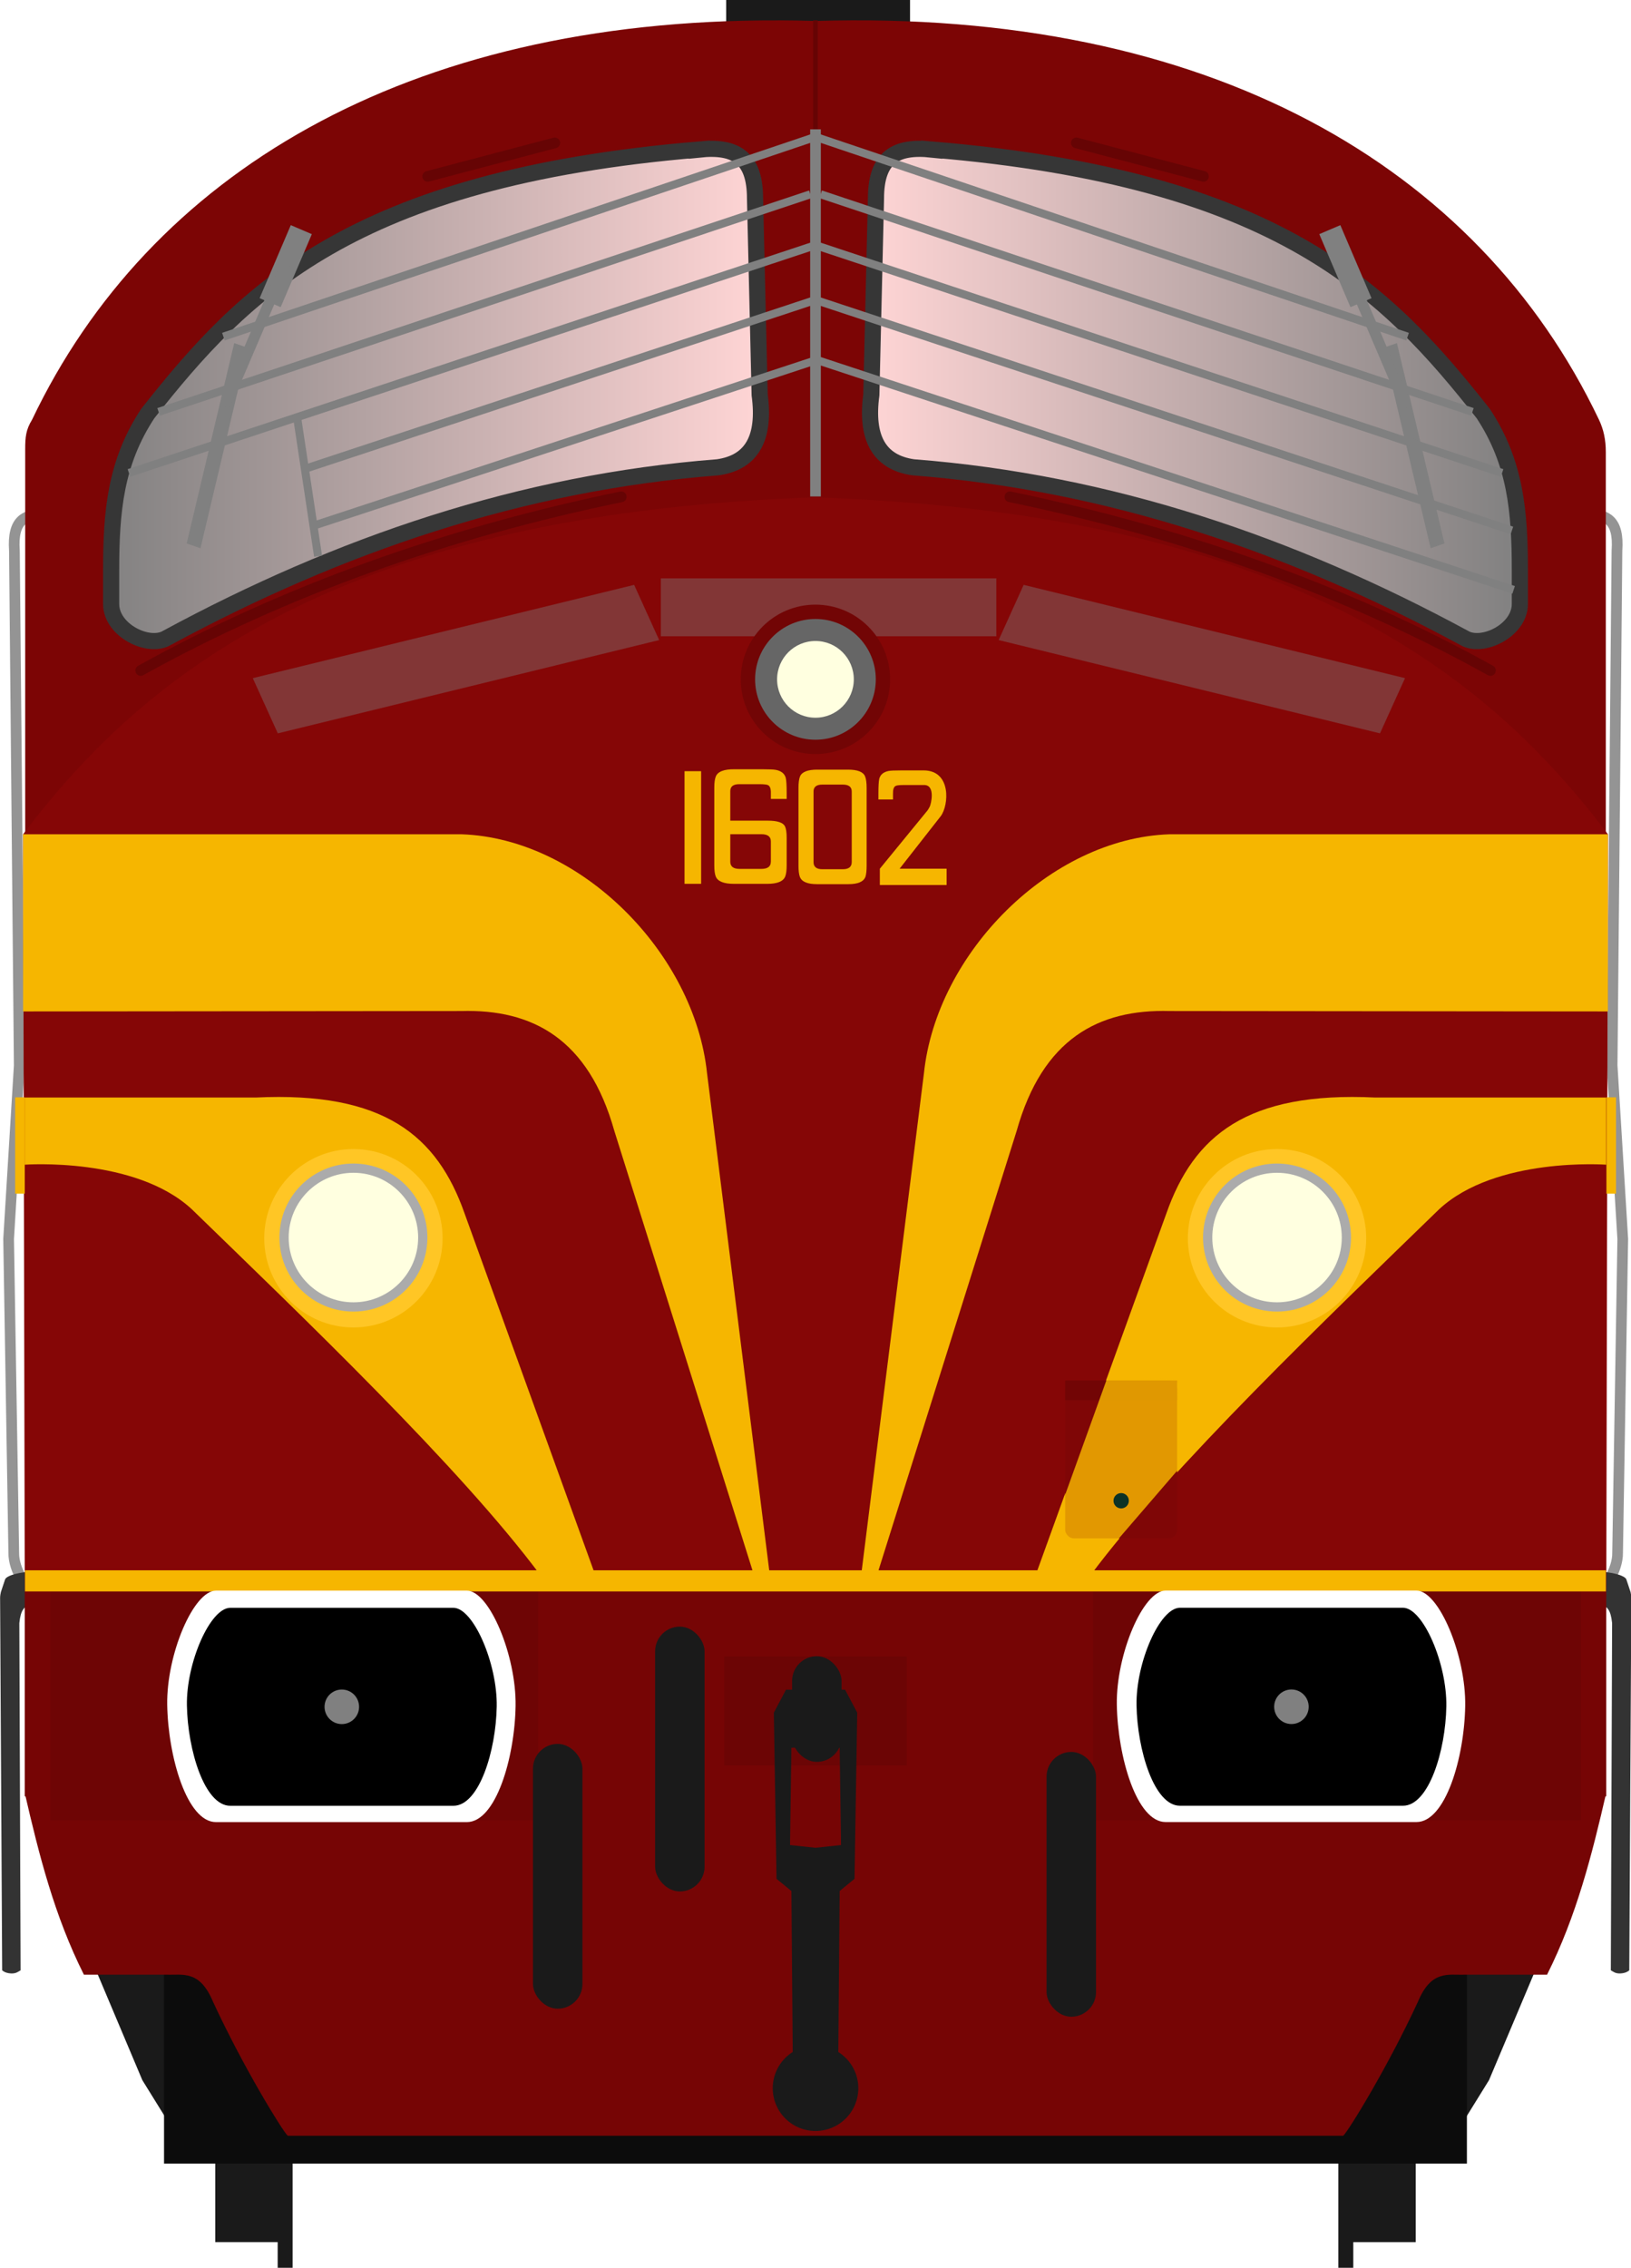
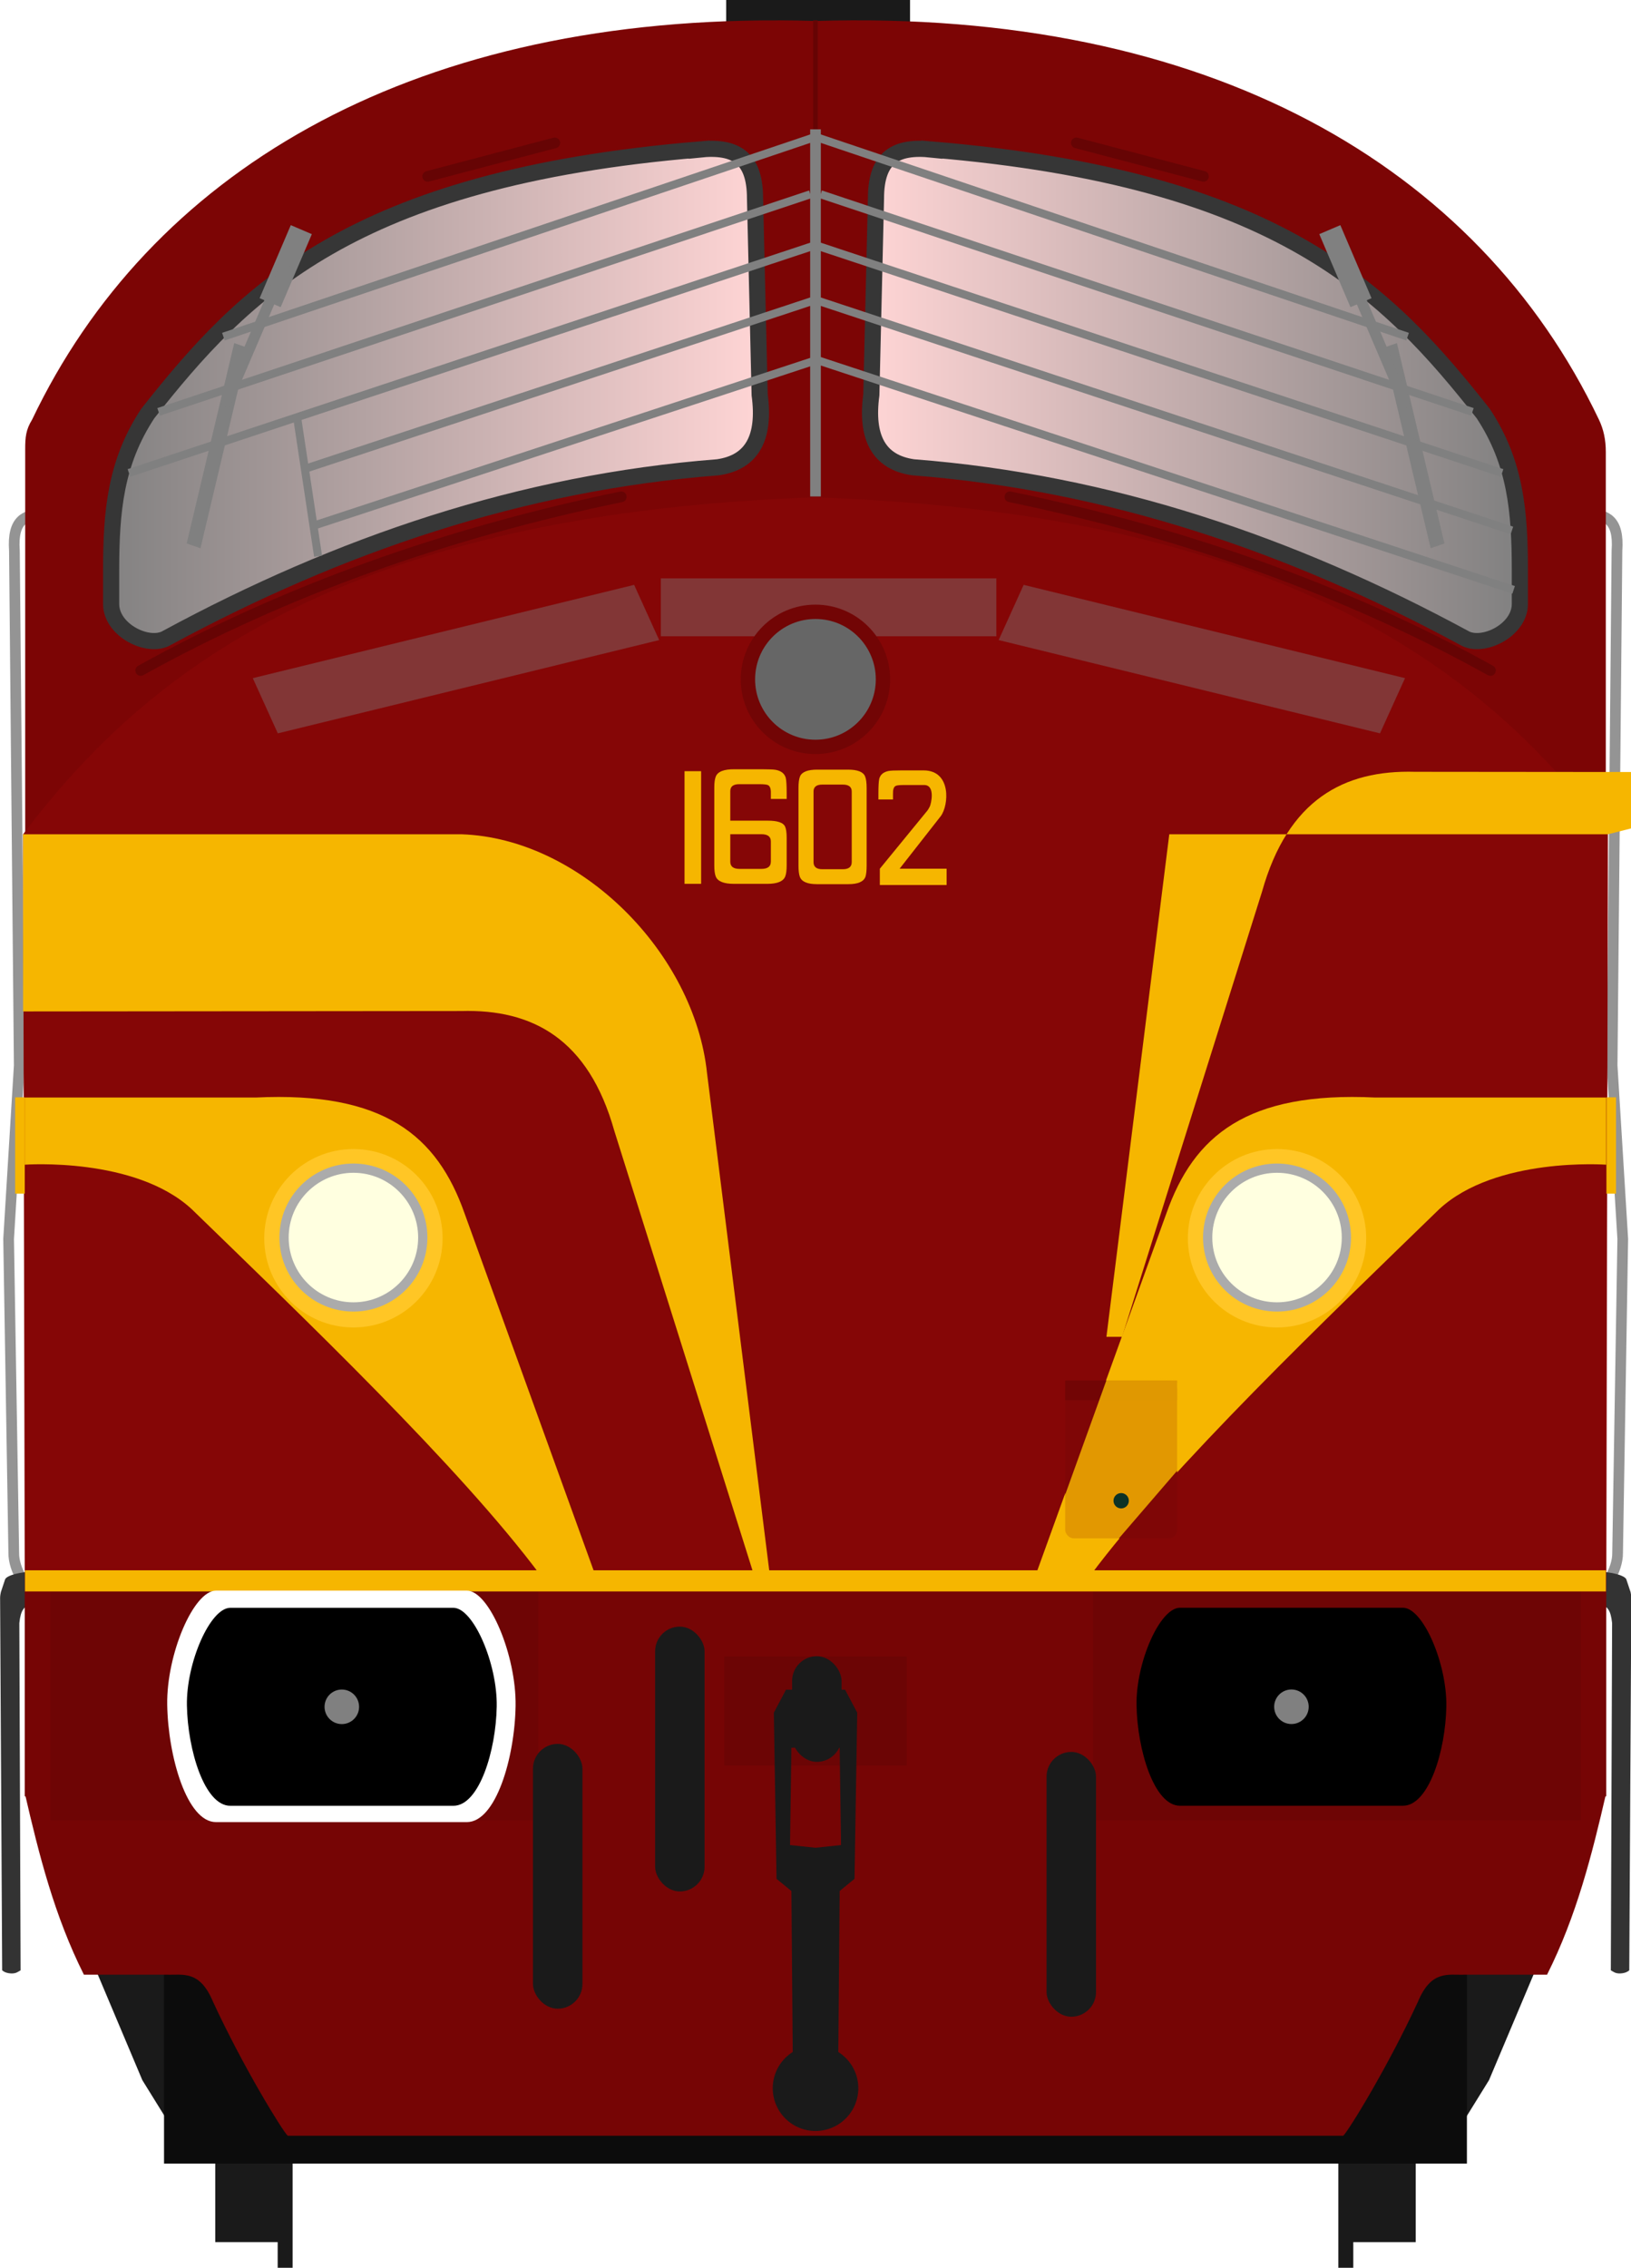
<svg xmlns="http://www.w3.org/2000/svg" xmlns:xlink="http://www.w3.org/1999/xlink" version="1.1" width="305" height="423.91">
  <defs>
    <linearGradient id="linearGradient4798" x1="61.277" x2="169.78" y1="317.29" y2="316.65" gradientUnits="userSpaceOnUse">
      <stop stop-color="#ffd5d5" offset="0" />
      <stop stop-color="#808080" offset="1" />
    </linearGradient>
    <linearGradient id="linearGradient5491" x1="107.24" x2="144.86" y1="73.035" y2="73.035" gradientTransform="matrix(3.253 0 0 3.268 -186.55 -164.88)" gradientUnits="userSpaceOnUse" xlink:href="#linearGradient4798" />
    <linearGradient id="linearGradient5499" x1="101.03" x2="62.87" y1="73.028" y2="73.028" gradientTransform="matrix(3.253 0 0 3.268 -186.55 -164.88)" gradientUnits="userSpaceOnUse" xlink:href="#linearGradient4798" />
    <filter id="filter5876" x="-.314" y="-.673" width="1.627" height="2.345" color-interpolation-filters="sRGB">
      <feGaussianBlur stdDeviation="3.181" />
    </filter>
    <filter id="filter5880" x="-.314" y="-.673" width="1.627" height="2.345" color-interpolation-filters="sRGB">
      <feGaussianBlur stdDeviation="3.181" />
    </filter>
    <filter id="filter5884" x="-.38" y="-1.756" width="1.76" height="4.513" color-interpolation-filters="sRGB">
      <feGaussianBlur stdDeviation="2.698" />
    </filter>
  </defs>
  <rect x="135.8" width="34.377" height="4.158" fill="#1a1a1a" stroke-width="6.034" />
  <g transform="matrix(3.78 0 0 3.78 -122.29 -187.52)">
    <path d="m111.02 75.026c0.752 0.061 1.437 0.24 1.325 1.815l-0.239 25.46 0.526 8.576-0.255 15.524c0.015 0.819-0.654 1.933-1.25 2.104" fill="none" stroke="#949494" stroke-width=".529" />
    <path d="m34.39 75.026c-0.752 0.061-1.437 0.24-1.325 1.815l0.239 25.46-0.526 8.576 0.255 15.524c-0.015 0.819 0.654 1.933 1.25 2.104" fill="none" stroke="#949494" stroke-width=".529" />
    <g transform="translate(-.265)" fill="#333">
      <path d="m111.89 128.96c0.234 0.136 0.408 0.231 0.48 0.913l-0.063 17.171c0.138 0.074 0.217 0.162 0.471 0.154 0.162-7e-3 0.314-0.046 0.441-0.154l0.102-18.411c4.1e-4 -0.118-0.019-0.193-0.038-0.293l-0.21-0.632c-0.094-0.219-0.87-0.371-1.188-0.358z" />
      <path d="m34.053 128.96c-0.234 0.136-0.408 0.231-0.48 0.913l0.063 17.171c-0.138 0.074-0.217 0.162-0.471 0.154-0.162-7e-3 -0.314-0.046-0.441-0.154l-0.102-18.411c-4.1e-4 -0.118 0.019-0.193 0.038-0.293l0.21-0.632c0.094-0.219 0.87-0.371 1.188-0.358z" />
    </g>
  </g>
  <g transform="matrix(3.78 0 0 3.78 -122.71 -189.16)" fill="#1a1a1a">
    <path d="m37.201 147.45 2.303 5.458 1.51 2.437-0.037-7.953z" />
    <path d="m108.43 147.45-2.303 5.458-1.51 2.437 0.037-7.953z" />
  </g>
  <g transform="matrix(1 0 0 1 -29.683 -248.41)" fill="#1a1a1a">
    <g transform="translate(-1.67,4.427)">
      <rect x="71.611" y="627.74" width="13.436" height="35.357" />
      <rect x="83.278" y="639.7" width="2.796" height="28.206" stroke-width="1.271" />
    </g>
    <rect transform="scale(-1,1)" x="-294.42" y="632.17" width="13.436" height="35.357" />
    <rect transform="scale(-1,1)" x="-282.75" y="644.13" width="2.796" height="28.206" stroke-width="1.271" />
  </g>
  <rect x="30.675" y="307.18" width="243.64" height="97.253" fill="#0c0c0c" stroke-width="3.615" style="paint-order:fill markers stroke" />
  <g stroke-width="3.78">
    <path d="m4.627 335.15v2e-3c2.658 11.531 5.556 23.012 11.064 33.971h15.463c3.039 0.1 6.183-0.911 8.668 5.029 5.64 12.218 13.045 24.243 13.984 25.08h197.38c0.939-0.837 8.345-12.862 13.984-25.08 2.485-5.941 5.629-4.927 8.668-5.027h15.463c5.508-10.958 8.406-22.441 11.064-33.972-1e-3 -4.9e-4 -295.74-2e-3 -295.74-2e-3z" fill="#760505" />
    <path d="m145.53 3.809c-69.829-0.225-117.69 28.83-139.53 74.637-1.169 1.893-1.289 3.311-1.289 5.519v210.85l147.79 0.873 147.79-0.873v-210.29c0-2.353-0.416-4.257-1.305-6.122-22.573-47.296-72.883-76.719-146.48-74.486-2.345-0.071-4.668-0.111-6.966-0.118z" fill="#7c0505" />
    <path d="m152.22 92.94v0.024c-61.326 2.211-104.43 17.193-133.89 46.79-5.024 5.047-9.699 10.437-14.003 16.192l0.308 143.14h295.74l0.308-143.14c-4.304-5.755-8.978-11.146-14.002-16.192-29.48-29.589-72.592-44.571-133.92-46.782v-0.024c-0.094 0.004-0.186 0.009-0.281 0.012-0.094-0.004-0.186-0.009-0.281-0.012z" fill="#850606" />
  </g>
  <g transform="matrix(3.78 0 0 3.78 -122.2 -188.15)">
    <path d="m61.79 127.7-6.477-17.914c-1.356-3.858-3.996-6.044-10.343-5.736h-11.413v3.321s5.45-0.399 8.256 2.199c5.427 5.272 13.271 12.752 17.27 18.129z" fill="#f6b600" />
  </g>
  <path d="m4.627 297.16v38.626s295.74-1.2e-4 295.74 0v-38.607z" fill="#760505" stroke-width="3.78" />
  <g transform="matrix(3.78 0 0 3.78 -122.61 -187.52)" fill="#6e0505">
    <rect x="34.932" y="128.26" width="24.132" height="11.365" ry="0" />
    <rect x="86.515" y="128.26" width="24.132" height="11.365" ry="0" />
  </g>
  <path d="m130.76 27.948c-65.135 5.438-85.257 26.747-103.13 49.356-6.02 9.14-6.846 18.234-6.846 29.264l4e-6 6.333c0 4.99 7.07 8.378 10.432 6.333 32.183-17.4 66.201-29.03 103.02-31.884 6.476-0.926 8.882-5.627 7.824-13.54l-0.869-36.688c0-7.731-3.677-9.892-10.432-9.172z" fill="url(#linearGradient5499)" stroke="#363636" stroke-width="3.019" />
  <path d="m174.24 27.948c65.135 5.438 85.257 26.747 103.13 49.356 6.02 9.14 6.846 18.234 6.846 29.264v6.333c0 4.99-7.07 8.378-10.432 6.333-32.183-17.4-66.201-29.03-103.02-31.884-6.476-0.926-8.882-5.627-7.824-13.54l0.869-36.688c0-7.731 3.677-9.892 10.432-9.172z" fill="url(#linearGradient5491)" stroke="#363636" stroke-width="3.019" />
  <g transform="matrix(-3.78 0 0 3.78 427.19 -188.15)">
    <path d="m61.79 127.7-6.477-17.914c-1.356-3.858-3.996-6.044-10.343-5.736h-11.413v3.321s5.45-0.399 8.256 2.199c5.427 5.272 13.271 12.752 17.27 18.129z" fill="#f6b600" />
  </g>
  <g transform="matrix(3.268 0 0 3.268 -188.19 -164.88)">
    <circle cx="77.809" cy="121.28" r="5.103" fill="#ffc625" style="paint-order:fill markers stroke" />
    <circle cx="77.809" cy="121.24" r="3.969" fill="#ffffe0" stroke="#ababab" stroke-linecap="round" stroke-width=".529" style="paint-order:fill markers stroke" />
    <circle transform="scale(-1,1)" cx="-130.66" cy="121.28" r="5.103" fill="#ffc625" style="paint-order:fill markers stroke" />
    <circle transform="scale(-1,1)" cx="-130.66" cy="121.24" r="3.969" fill="#ffffe0" stroke="#ababab" stroke-linecap="round" stroke-width=".529" style="paint-order:fill markers stroke" />
  </g>
-   <path d="m300.68 155.95h-82.022c-22.244 0.767-43.547 22.182-45.886 44.719l-11.755 93.939h2.929l26.165-83.197c4.838-17.225 15.303-22.801 28.647-22.422l81.92 0.076z" fill="#f6b600" stroke-width="3.78" />
+   <path d="m300.68 155.95h-82.022l-11.755 93.939h2.929l26.165-83.197c4.838-17.225 15.303-22.801 28.647-22.422l81.92 0.076z" fill="#f6b600" stroke-width="3.78" />
  <g transform="matrix(3.253 0 0 3.268 -187.41 -164.88)" fill="#808080" fill-opacity=".395">
    <rect transform="matrix(.949 -.231 .316 .694 2.673 19.671)" x="35.85" y="112.18" width="23.1" height="4.551" filter="url(#filter5876)" style="paint-order:fill markers stroke" />
    <rect transform="matrix(-.949 -.231 -.316 .694 207.85 19.671)" x="35.85" y="112.18" width="23.1" height="4.551" filter="url(#filter5880)" style="paint-order:fill markers stroke" />
    <rect transform="matrix(1.132 0 0 .898 -12.524 8.688)" x="95.516" y="83.349" width="17.039" height="3.687" filter="url(#filter5884)" style="paint-order:fill markers stroke" />
  </g>
  <rect x="4.676" y="293.53" width="295.63" height="3.955" fill="#f6b600" stroke-width="3.78" />
  <g transform="matrix(1 0 0 1 -29.116 -228.76)" fill="#1a1a1a">
    <rect x="164.55" y="538.39" width="34.123" height="20.392" fill="#6c0505" />
    <path d="m181.59 544.61v2e-3h-5.492l-2.273 4.293 0.504 31.062 2.779 2.273 0.25 30.095a8 8 0 0 0-3.736 6.764 8 8 0 0 0 8 8 8 8 0 0 0 8-8 8 8 0 0 0-3.736-6.758l0.25-30.103 2.777-2.273 0.506-31.062-2.273-4.293h-5.555zm0.049 10.61 4.496 0.25 0.252 18.182-4.776 0.504-4.758-0.502 0.254-18.182 4.531-0.252z" />
    <g transform="translate(2.034)">
      <rect x="126.75" y="554.74" width="9.25" height="49.502" ry="4.625" />
      <rect x="222.79" y="556.24" width="9.25" height="49.502" ry="4.625" />
      <rect x="149.59" y="532.82" width="9.25" height="49.502" ry="4.625" />
    </g>
    <rect x="177.24" y="538.35" width="9.25" height="19.751" ry="4.625" />
  </g>
  <rect x="199.19" y="258.05" width="20.936" height="29.501" ry="1.576" fill="#7f0606" stroke-width="7.016" style="paint-order:fill markers stroke" />
  <rect x="199.19" y="258.05" width="20.936" height="3.687" ry="0" fill="#720505" stroke-width="2.48" style="paint-order:fill markers stroke" />
  <path d="m4.317 155.95h82.022c22.244 0.767 43.547 22.182 45.886 44.719l11.755 93.939h-2.929l-26.165-83.197c-4.838-17.225-15.303-22.801-28.647-22.422l-81.92 0.076z" fill="#f6b600" stroke-width="3.78" />
  <circle cx="152.49" cy="126.99" r="13.967" fill="#720505" stroke-width="8" />
  <circle cx="152.49" cy="126.99" r="11.285" fill="#666" stroke-width=".822" />
-   <circle cx="152.49" cy="126.99" r="7.172" fill="#ffffe0" stroke-width=".712" />
  <g transform="matrix(3.78 0 0 3.78 7.234 3.308)" fill="#808080">
    <g transform="matrix(.205 -.06 .06 .205 48.833 -33.342)">
      <rect transform="matrix(.495 -.869 .816 .579 0 0)" x="-327.61" y="-125.48" width="47.673" height="3.381" />
      <g transform="matrix(.735 .678 -.678 .735 35.965 181.16)">
        <rect transform="rotate(-3.254)" x="-219.26" y="137.51" width="5.303" height="18.386" ry="0" />
        <rect transform="matrix(-.056 -.998 1 .017 0 0)" x="-198.35" y="-218.5" width="36.52" height="2.494" stroke-width=".752" />
      </g>
    </g>
    <g transform="matrix(-.205 -.06 -.06 .205 28.034 -33.342)">
      <rect transform="matrix(.495 -.869 .816 .579 0 0)" x="-327.61" y="-125.48" width="47.673" height="3.381" />
      <g transform="matrix(.735 .678 -.678 .735 35.965 181.16)">
        <rect transform="rotate(-3.254)" x="-219.26" y="137.51" width="5.303" height="18.386" ry="0" />
        <rect transform="matrix(-.056 -.998 1 .017 0 0)" x="-198.35" y="-218.5" width="36.52" height="2.494" stroke-width=".752" />
      </g>
    </g>
  </g>
  <path d="m207.09 257.49-11.359 31.505 12.091 0.212 12.844-14.913-0.478-16.438z" fill="#f6b600" fill-opacity=".827" stroke-width="3.78" />
  <circle cx="209.66" cy="280.53" r="1.436" fill="#0d3226" stroke-width="8.851" />
  <g transform="matrix(3.78 0 0 3.78 -.003 .003)" fill="#f6b600" stroke-width="2.117">
    <rect x=".751" y="54.264" width=".474" height="4.761" />
    <rect x="79.473" y="54.264" width=".474" height="4.761" />
  </g>
  <g transform="translate(2.24 9.74)">
    <g transform="matrix(1.075,0,0,1.075,-448.98,-260.68)" fill="#fff">
      <path d="m453.14 510.02c-3.929 0.017-8.62 11.143-8.48 19.843 0.146 8.999 3.425 20.408 8.48 20.408h43.641c5.055 0 8.334-11.196 8.48-20.195 0.141-8.701-4.551-20.04-8.48-20.057z" fill="#fff" />
    </g>
    <g transform="matrix(.956 0 0 .956 -392.63 -197.38)">
      <path d="m453.4 510.65c-3.929 0.016-8.62 10.717-8.48 19.085 0.146 8.655 3.425 19.628 8.48 19.628h43.641c5.055 0 8.334-10.768 8.48-19.423 0.141-8.368-4.551-19.274-8.48-19.291z" />
      <circle cx="475.22" cy="530.01" r="3.378" fill="#808080" />
    </g>
    <g transform="matrix(1.075,0,0,1.075,-271.4,-260.69)" fill="#fff">
-       <path d="m453.14 510.02c-3.929 0.017-8.62 11.143-8.48 19.843 0.146 8.999 3.425 20.408 8.48 20.408h43.641c5.055 0 8.334-11.196 8.48-20.195 0.141-8.701-4.551-20.04-8.48-20.057z" fill="#fff" />
-     </g>
+       </g>
    <g transform="matrix(.956 0 0 .956 -215.05 -197.39)">
      <path d="m453.4 510.65c-3.929 0.016-8.62 10.717-8.48 19.085 0.146 8.655 3.425 19.628 8.48 19.628h43.641c5.055 0 8.334-10.768 8.48-19.423 0.141-8.368-4.551-19.274-8.48-19.291z" />
      <circle cx="475.22" cy="530.01" r="3.378" fill="#808080" />
    </g>
  </g>
  <g transform="translate(-3.181 -29.234)" fill="#f6b600">
    <rect x="131.19" y="173.39" width="3.103" height="21.054" rx="0" ry="0" />
    <g transform="matrix(1.778,0,0,2.067,-159.97,-168.86)">
      <path d="m182.91 174.12q0 0.684-0.126 1.009-0.288 0.666-1.801 0.666h-3.296q-1.513 0-1.801-0.666-0.144-0.324-0.144-1.009v-7.025q0-0.702 0.162-1.045 0.306-0.612 1.801-0.612h3.242q1.513 0 1.801 0.612 0.162 0.342 0.162 1.045v7.025zm-1.567-0.324v-6.376q0-0.63-0.937-0.63h-2.162q-0.919 0-0.919 0.63v6.376q0 0.648 0.919 0.648h2.162q0.937 0 0.937-0.648z" fill="#f6b600" />
    </g>
    <g transform="matrix(3.611 0 0 3.956 -.242 21.163)">
      <path d="m41.687 39.499v0.292h-0.819v-0.273q0.009-0.301-0.141-0.377-0.094-0.047-0.452-0.047h-1.046q-0.462 0-0.462 0.33v1.394h1.94q0.754 0 0.895 0.273 0.085 0.16 0.085 0.537v1.3q0 0.358-0.075 0.527-0.151 0.348-0.932 0.348h-1.724q-0.791 0-0.942-0.348-0.075-0.17-0.075-0.527v-3.673q0-0.348 0.075-0.518 0.151-0.358 0.98-0.348h1.422q0.537 0 0.706 0.028 0.424 0.075 0.518 0.377 0.047 0.188 0.047 0.706zm-0.819 3.259v-0.961q0-0.339-0.49-0.339h-1.611v1.3q0 0.339 0.48 0.339h1.13q0.49 0 0.49-0.339z" fill="#f6b600" stroke-width=".235" />
    </g>
    <g transform="matrix(-3.327 0 0 3.867 306.1 24.688)">
      <path transform="matrix(-.277 0 0 .253 87.538 2.126)" d="m170.16 143.44c-1.292 0-2.143 0.037-2.551 0.111-1.02 0.199-1.644 0.695-1.871 1.49-0.113 0.497-0.17 1.429-0.17 2.795v1.154h2.959v-1.08c-0.023-0.795 0.147-1.292 0.51-1.49 0.227-0.124 0.771-0.188 1.633-0.188h4.093c2.47-0.092 1.477 3.72 1.211 4.153-0.149 0.244-0.277 0.477-0.406 0.661l-9.71 11.176v3.111h13.549v-3.111h-9.541l8.351-10.041c1.637-2.031 2.226-8.743-3.487-8.743z" />
    </g>
  </g>
  <g fill="none">
    <g transform="matrix(3.78 0 0 3.78 .274 .003)" stroke="#660404" stroke-linecap="round" stroke-width=".529">
      <path d="m21.085 8.721 6.289-1.656" />
      <path d="m6.888 33.156c7.093-3.942 15.164-6.815 23.775-8.589" />
      <g transform="matrix(-1,0,0,1,80.55,0)">
        <path d="m21.085 8.721 6.289-1.656" />
        <path d="m6.888 33.156c7.093-3.942 15.164-6.815 23.775-8.589" />
      </g>
    </g>
    <path d="m152.49 3.809v88.644" stroke="#660404" stroke-width=".863" />
    <path d="m152.5 92.799v-68.622" stroke="#808080" stroke-width="2" />
  </g>
  <g transform="translate(-.17)" fill="none" stroke="#808080" stroke-width="1.5">
    <path d="m41.945 62.928 110.14-37.146" />
    <path d="m29.827 76.993 121.88-40.675" />
    <path d="m24.278 88.413 128.22-42.529" />
    <path d="m56.8 87.765 96.655-31.96" />
    <path d="m58.46 98.378 93.728-30.858" />
    <g transform="translate(-1.927 -.736)">
      <path d="m265.32 63.664-110.14-37.146" />
      <path d="m277.44 77.729-121.88-40.675" />
      <path d="m282.99 89.149-128.22-42.529" />
      <path d="m284.83 99.897-129.85-42.964" />
      <path d="m285.15 111-130.97-43.193" />
    </g>
  </g>
  <path d="m55.479 77.489 4.001 26.483" fill="none" stroke="#808080" stroke-width="1.5" />
</svg>